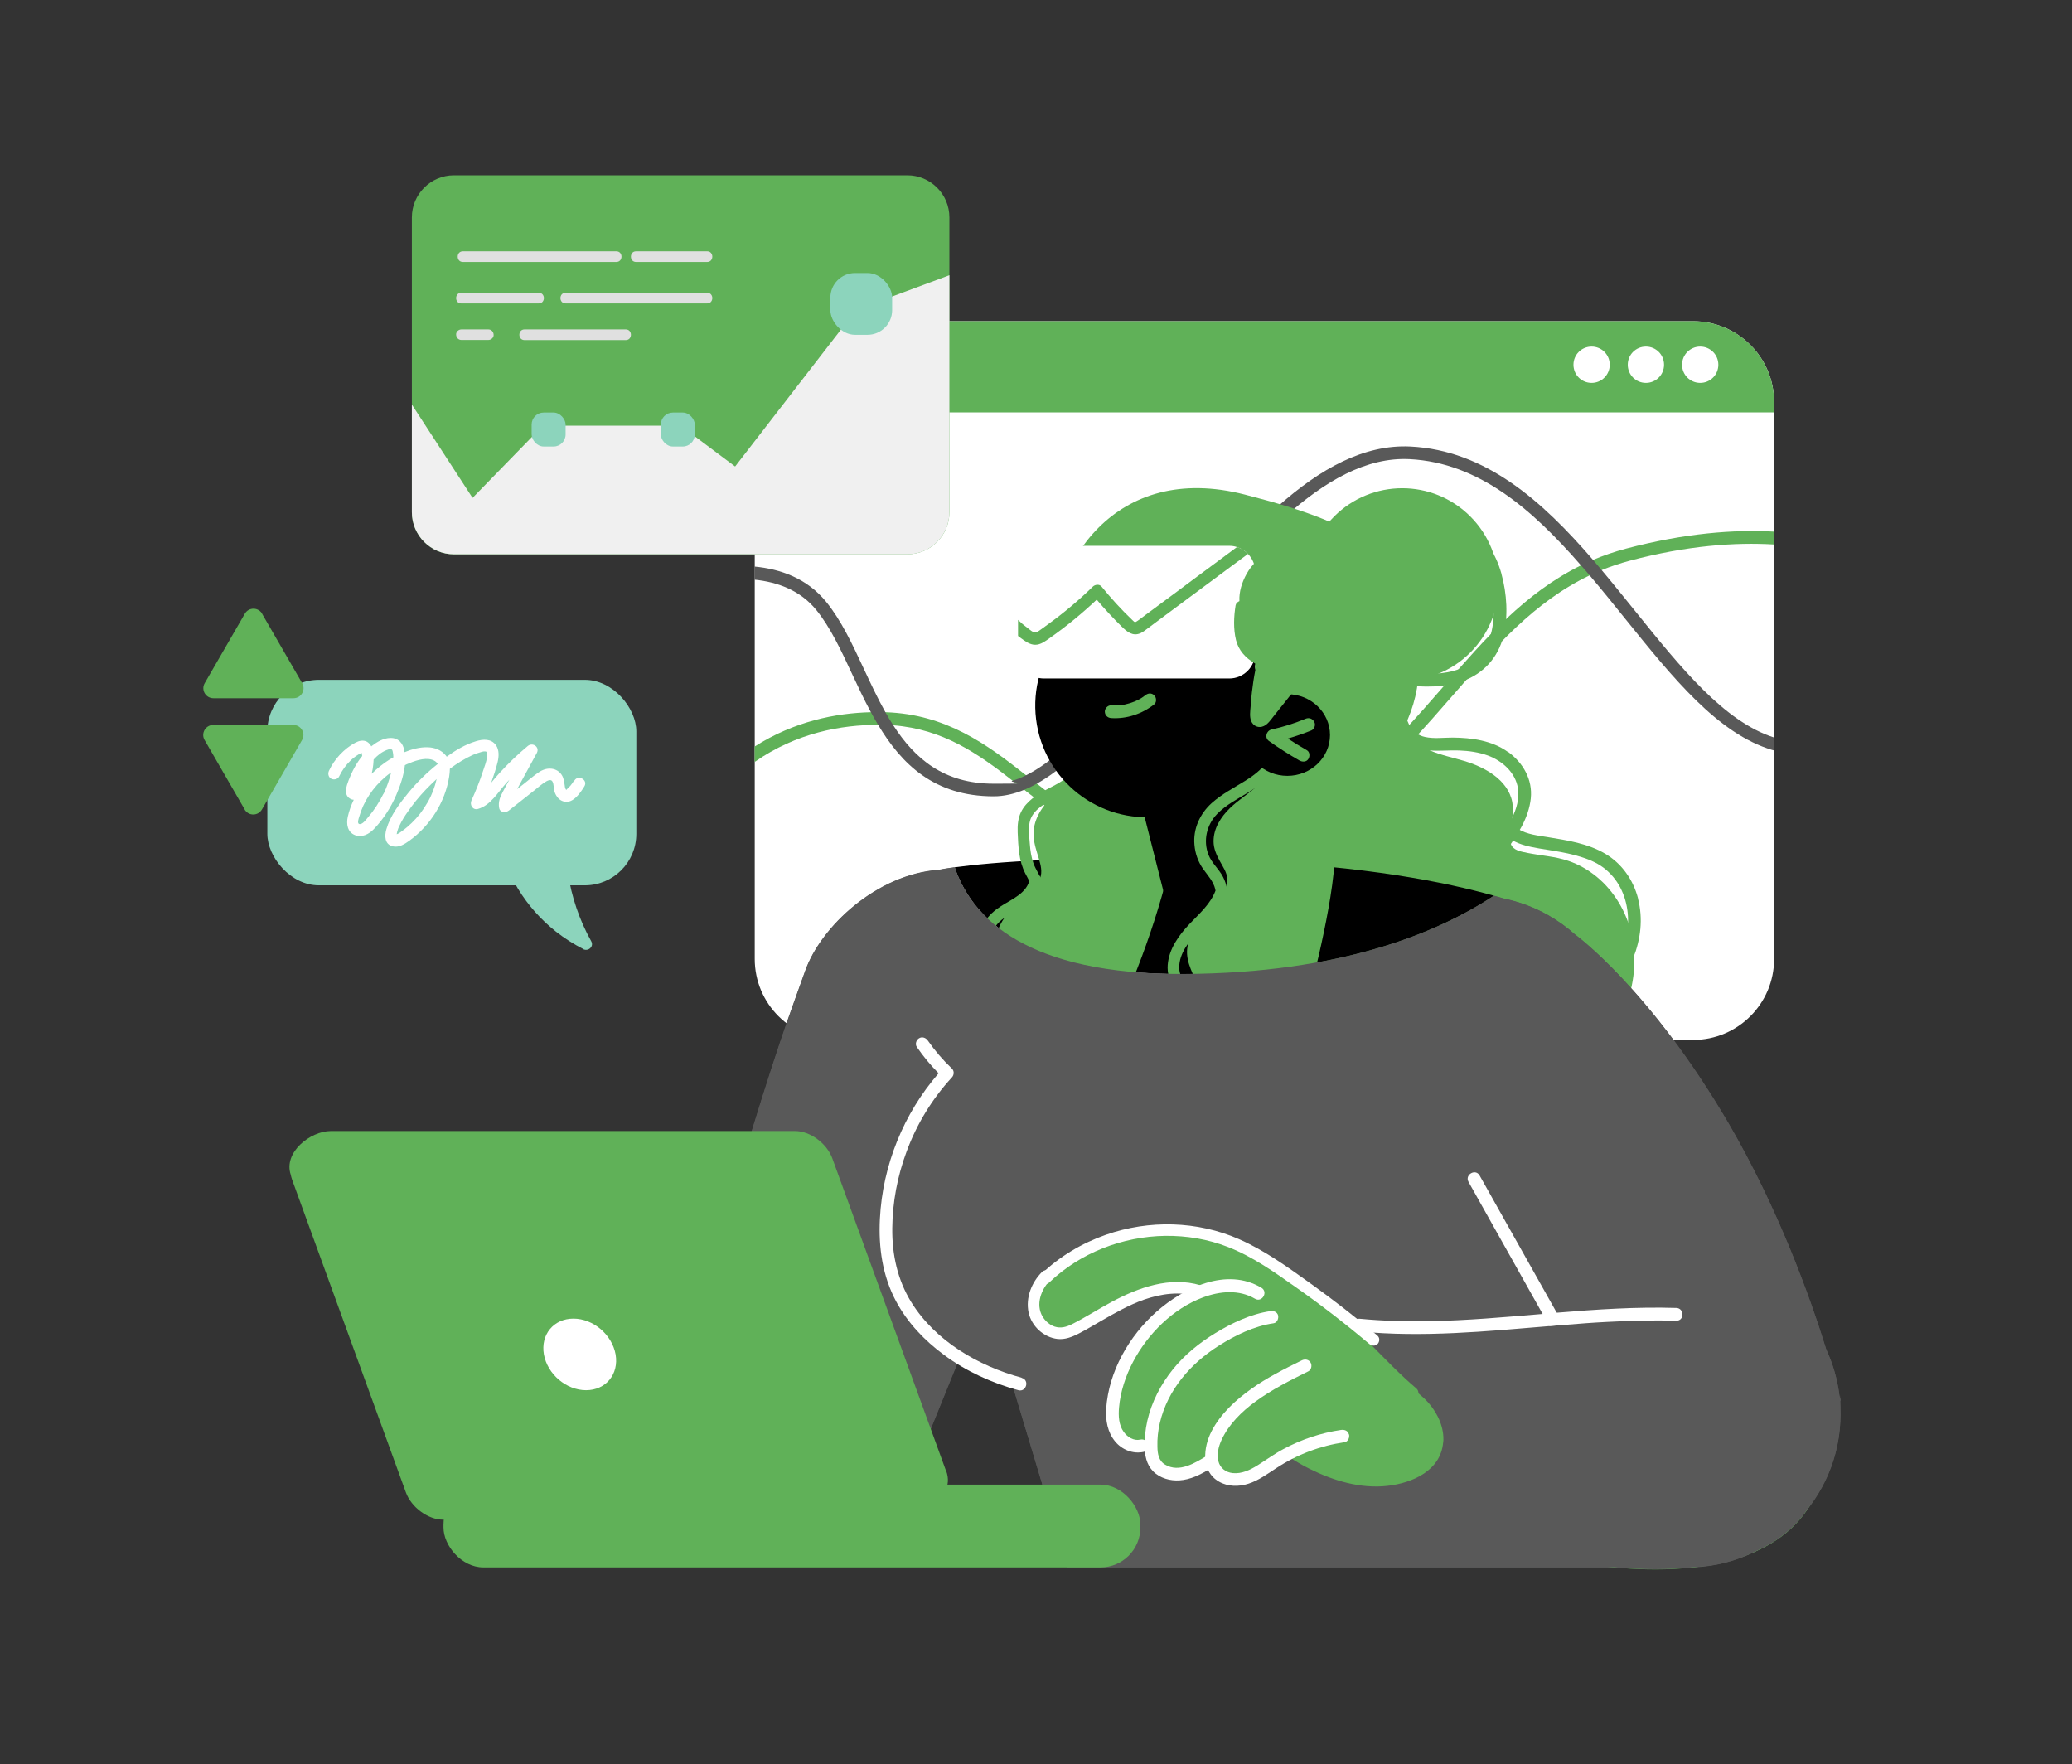
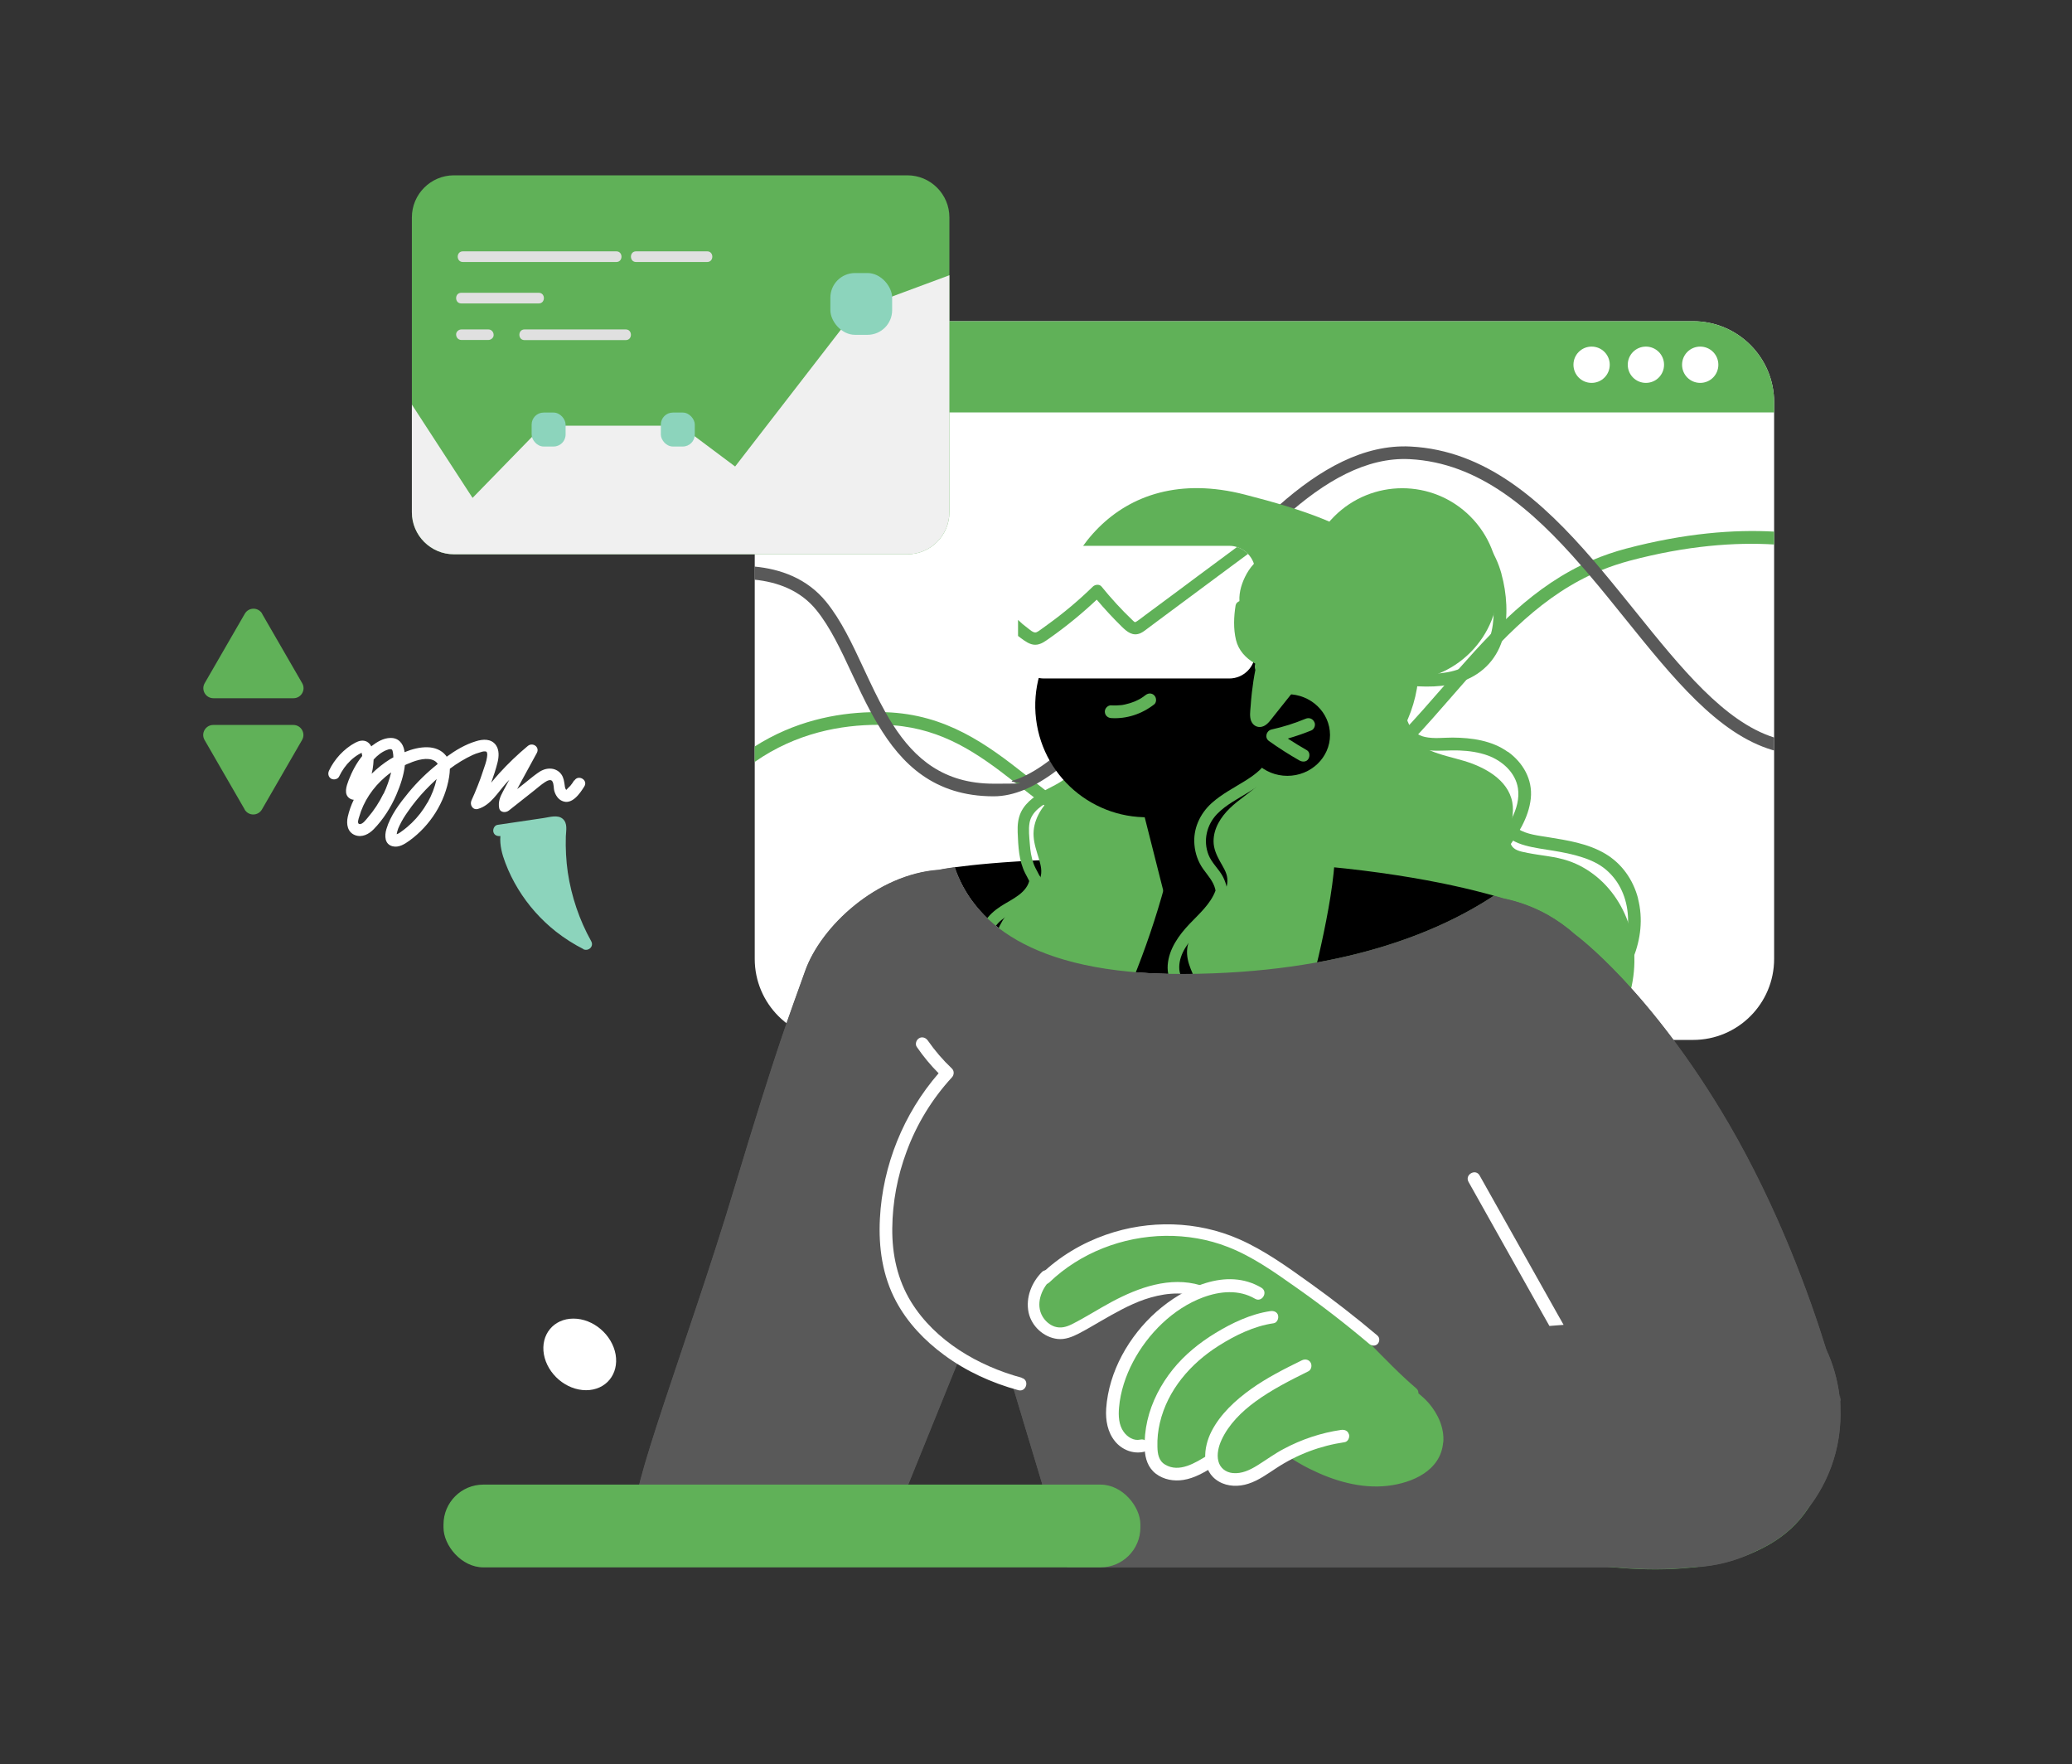
<svg xmlns="http://www.w3.org/2000/svg" id="_x3C_Layer_x3E_" version="1.1" viewBox="0 0 1690.3 1438.9">
  <rect x="0" y="0" width="1690.3" height="1438.9" fill="#333333" stroke="none" />
  <defs>
    <style>
      .st0 {
        fill: #e0e0e0;
      }

      .st1 {
        fill: #595959;
      }

      .st2 {
        fill: #8cd4bc;
      }

      .st3 {
        fill: #60b158;
      }

      .st4 {
        fill: #fff;
      }

      .st5 {
        fill: #f0f0f0;
      }
    </style>
  </defs>
  <path class="st4" d="M1447.3,328.1v454c0,36.5-29.6,66.1-66.1,66.1h-699.4c-36.5,0-66.1-29.6-66.1-66.1v-454c0-36.5,29.6-66.1,66.1-66.1h699.4c36.5,0,66.1,29.6,66.1,66.1Z" />
  <path class="st3" d="M1447.3,433.4v10.7c-31.6-1.9-71,.8-118,13.3-7.8,2.1-15.3,4.6-22.5,7.5-3.4,1.4-6.7,2.8-10,4.4-45,21.4-77.4,58.6-111.4,97.6-45,51.7-91.6,105.1-171.7,125.3-19.1,4.8-36.2,6.9-51.7,7-56.2,0-91.8-27.7-126.4-55-.3-.2-.6-.5-.9-.7-2.9-2.3-5.8-4.6-8.7-6.8-28.4-22.2-56.7-41.9-97.1-45.1-2.9-.2-5.8-.4-8.9-.4-1.2,0-2.4,0-3.7,0-29.8,0-66.5,6.4-100.7,30.3v-12.6c32.3-20.6,66.2-27.3,94.8-28,3.3-.1,6.6-.1,9.7,0,.7,0,1.5,0,2.2,0,49.6,1.6,83,26.4,114.7,51.4,1.3,1,2.7,2.1,4,3.1,1.6,1.3,3.3,2.6,4.9,3.8,42.6,33.5,84.4,63.4,165.1,43,77-19.5,122.4-71.6,166.4-122.1,34.1-39.2,66.8-76.6,112.2-98.9,3.2-1.6,6.5-3.1,9.9-4.5,8.5-3.6,17.5-6.7,26.9-9.2,48.1-12.7,88.3-15.7,120.7-13.9Z" />
  <path class="st1" d="M1447.3,601.2v10.9c-.5-.1-1-.3-1.5-.4-44.4-13.2-81-58.7-119.8-106.8-9.6-11.9-19.3-24-29.2-35.6-2.3-2.8-4.7-5.5-7.1-8.2-39.7-45.6-83.3-83.7-139.7-86.6-70.6-3.6-136.5,79-194.5,151.8-37.8,47.5-74.1,93-109.6,112.8-3.5,2-7,3.7-10.4,5.1-8.3,3.4-16.6,5.3-24.9,5.3-48.6,0-75.2-26.4-94.3-58.4-2.1-3.4-4-6.8-5.9-10.3-5.5-10.2-10.4-20.7-15.2-30.9-9.2-19.8-17.9-38.4-29.3-52.4-13.1-16.1-31.7-22.8-50.4-24.7v-10.7c21.2,2,42.9,9.6,58.5,28.8,12.2,15,21.2,34.2,30.7,54.6,5.6,12,11.2,24,17.6,35.4,2.1,3.7,4.2,7.3,6.5,10.8,17.5,27.1,41.1,47.5,81.8,47.5s10.1-.8,15.3-2.4c3.7-1.1,7.4-2.6,11.2-4.5,34.5-17.2,71.5-63.6,110.3-112.3,59.6-74.8,127.3-159.6,203.2-155.8,61.3,3.1,107.3,44.2,149,92.5,2.4,2.8,4.8,5.6,7.1,8.4,9.3,11,18.3,22.3,27.4,33.5,37.3,46.3,72.5,90,113.1,102.9Z" />
  <path class="st3" d="M1447.3,328.1v8.3h-831.6v-8.3c0-36.5,29.6-66.1,66.1-66.1h699.4c36.5,0,66.1,29.6,66.1,66.1Z" />
  <path class="st3" d="M370.3,143h369.9c18.9,0,34.3,15.4,34.3,34.3v240.5c0,18.9-15.4,34.3-34.3,34.3h-369.9c-18.9,0-34.3-15.4-34.3-34.3v-240.5c0-18.9,15.4-34.3,34.3-34.3Z" />
-   <rect class="st2" x="218.1" y="554.5" width="301" height="167.6" rx="42" ry="42" />
  <path class="st3" d="M1291.3,875.1c-14.7,15.1-31.9,27.8-49.6,39-18.8,11.9-38.6,21.9-59.2,30.1-20.8,8.3-43.3,16-66,14.5-22.5-1.5-41.3-13.2-59.8-25.2-18.2-11.8-36.4-24.2-50.3-41-13-15.6-22.3-33.9-28.5-53.2-12.5-38.7-13-81.2-5.4-121,7.7-40.2,24.5-78.9,49-111.6,12.3-16.3,26.4-32,44.4-42.1,17.7-10,39.8-14.2,59.4-7.4-1.7-15.2-2.7-30.6-9.1-44.5-1.2-2.6-.7-5.6,1.8-7.1,2.3-1.3,5.9-.7,7.1,1.8,4.5,9.6,6.8,19.8,8.2,30.2,2.6,19.2,2.7,40.1,13,57.2,4.8,7.9,11.7,13.5,20.1,17.2,8.9,3.9,18.6,5.8,27.9,8.6,16.4,4.9,35.9,15.1,39.4,33.7,1.7,9-1.2,17.6-1.8,26.5-.2,3.3-.3,6.9,1.7,9.6,2.8,3.7,8.6,4.4,12.8,5.3,11,2.2,22.3,2.8,32.9,6.4,8.7,2.9,16.6,7.5,23.7,13.4,13.9,11.6,23.7,28.2,27.8,45.7,9.9,42-10.5,84.2-39.5,113.7Z" />
  <path class="st3" d="M1224.9,468.1c-4.8-17.3-14.9-33.6-32.4-40-2.6-1-5.7,1.1-6.4,3.6-.8,2.9,1,5.4,3.6,6.4,12.2,4.5,19.7,16.4,23.7,28.2,4.6,13.6,6.3,29,4.4,43.2-1.9,14.3-8.8,27.1-21.9,33.8-12.5,6.5-27.5,6.9-41.2,6-7.6-.5-15-1-22.2-3.2-3-.9-6.3-2.3-8.6-4.1-2.4-1.9-3.7-3.9-3.9-6.4-.2-2.8-2.2-5.2-5.2-5.2s-5.4,2.4-5.2,5.2c1.3,17.6,21.3,21.7,35.5,23.2,16.1,1.8,33.4,2.2,48.8-3.5,16.5-6.1,28.2-19.1,32.5-36.2,4.1-16.5,2.9-35-1.6-51.2Z" />
  <path class="st3" d="M1230.1,613.3c-12.9-9.3-29.5-11.6-45.1-11.7-7.4,0-15.2,1.1-22.5-.5-6-1.3-10.4-4.8-13.1-10.3-2.9-5.8-3.5-12.7-3.6-19.1-.2-8.9.6-17.8,1-26.7.3-6.7-10.1-6.7-10.4,0-.7,14.2-2.6,29.2,1.1,43.1,1.6,6,4.5,11.9,9.1,16.2,5.6,5.1,12.7,7.3,20.2,7.8,7.8.6,15.7-.3,23.5,0,8,.3,15.9,1.4,23.4,4.1,11.8,4.3,22.6,13.9,24.6,26.7,2.6,16.9-9.5,33.2-18.9,46-1.7,2.3-.4,5.8,1.9,7.1,2.6,1.5,5.4.4,7.1-1.9,9.4-12.8,18.7-26.8,20.4-42.9,1.6-15.4-6.3-29.1-18.6-38Z" />
  <path class="st3" d="M1336.3,732.8c-4-15.3-13.3-28.6-27-36.6-14.1-8.3-30.7-10.8-46.6-13.4-8-1.3-16.9-2.2-24-6.5-7.5-4.5-9.2-12.9-7.5-21.1,1.4-6.5-8.6-9.3-10-2.8-1.8,8.3-1.4,17.5,3.5,24.7,4.6,6.7,11.9,10.4,19.6,12.5,7.5,2.1,15.4,3,23,4.3,7.8,1.3,15.7,2.8,23.3,5.3,7,2.2,14,5.4,19.6,10.2,5.5,4.7,9.8,10.4,12.8,17,6,13,6.5,28.3,2.9,42-4.7,18-15.4,33.7-27.8,47.2-4.5,4.9,2.8,12.3,7.3,7.3,22.2-24.2,39.5-56.5,30.8-90.2Z" />
  <path class="st1" d="M1501,1142.5c.3,3.6.5,7.2.5,10.9,0,69.1-56,125.1-125.1,125.1s-3.2,0-4.7-.1c-.1.1-.2,0-.4,0-17-.7-33.1-4.8-47.7-11.6l3,11.7h-455.9l-46.3-154c-14.9-3.5-28.8-9.4-41.4-17.3l-61.9,152.8s-192.4-15.1-201.8-24.7c-9.5-9.7,43-143.6,79.3-264.3,36.3-120.7,45.4-142.5,58.3-178.9,12.9-36.4,58.6-79,109.1-82.5,0,0,4.1-.9,12.8-2.1,14.3,42,59.1,87.7,187,87.1,128.1-.6,207.3-33.7,253-63.9,2.7.8,5.2,1.5,7.6,2.2,12.7,2.6,24.8,7.1,35.8,13.2.2,0,.3.1.3.1,8.1,4.6,15.7,10,22.6,16.2,0,0,61.2,44.5,125.3,154.3,40.4,69.2,66.1,140.7,79.5,184.1,5.4,11.6,9,24.1,10.7,37.4.6,2.5,1,3.9,1,3.9l-.5.5Z" />
  <path class="st4" d="M1258.1,1268.7c-75.2-18.4-154.2-59.6-154.2-59.6l-18.1-126.3s75.7-3.7,157.5-6.1l14.8,192Z" />
  <path d="M1218.8,730.6c-45.7,30.2-124.9,63.3-253,63.9-127.8.6-172.7-45.1-187-87.1,27.2-3.7,99.7-10.8,234.9-5.2,100.3,4.1,166.4,17.5,205.1,28.4Z" />
  <path class="st3" d="M876.2,626.8c-4.5,8.4-13.6,12.5-21.6,16.7-8.4,4.4-17.4,10-21.7,18.9-2.5,5.3-2.9,10.8-2.7,16.6.2,5.7.5,11.5,1.3,17.2.8,5.6,2.3,11.1,4.9,16.2,2.1,4.2,4.9,8.1,5.1,12.9.4,9.5-5.8,18.1-14,22.2-5.4,2.8-.6,10.9,4.8,8.1,8.4-4.3,15.1-12.4,17.6-21.5,1.3-4.7,1.5-9.8.2-14.5-1.4-5.4-5-9.9-6.9-15.1-1.9-5.2-2.7-10.7-3.1-16.3-.4-5.5-1.2-11.6-.2-17.1,1.6-9.2,10.6-14.7,18.2-18.8,9.9-5.3,20.7-10.4,26.2-20.8,2.9-5.3-5.3-10.1-8.1-4.8Z" />
  <path class="st3" d="M811.7,756.2c2.9-4.5,7.3-7.6,11.8-10.3,10.5-6.5,23.8-13.3,25.7-27,.4-2.5-.6-5.1-3.3-5.8-2.2-.6-5.4.8-5.8,3.3-1.7,11.9-14.5,16.9-23.4,22.6-5.4,3.5-10.2,7.6-13.5,13.1-3.1,5-4.7,10.7-5.4,16.6-1.5,12.8,3,25.4,9.6,36.2,3.4,5.5,7.6,10.3,11.4,15.5,1.6,2.2,3.2,4.5,4.1,7,1.2,3.1,1.3,6.3,1.3,9.5,0,7.4-.8,14.5,2.6,21.3,2.8,5.7,8.2,10.3,14.9,10.1,6.1-.2,6.1-9.6,0-9.4-3.8.1-6.3-3.7-7.4-7.4-1.6-5.5-.4-11.5-.6-17.2-.2-6.5-2.3-12.4-6-17.8-3.4-4.9-7.5-9.4-10.8-14.4-6.3-9.5-10.8-20.4-9.8-32,.4-4.9,2-9.7,4.7-13.9Z" />
  <path class="st3" d="M962.1,670.9c-10.4,54.5-27.5,107.4-50.5,157-5.4,11.6-10.8,23.5-17.5,34.3-6,9.9-13.7,18.9-24.2,22.8-10.9,4-23.3.8-32.2-6.9-9.1-7.8-14.1-20.2-14.9-32.6-.4-7,.9-13.9,1.2-20.9.3-6.3-.5-12-2.9-17.7-4.5-11.2-11.2-21.7-10.4-34.5.8-12.6,7.4-23.5,15.3-32.3,3.9-4.3,8.2-7.9,12.5-11.7,3.8-3.3,8-7,10-12.1,2-5.2.5-10.8-1-15.9-1.8-6-3.9-11.9-4.3-18.3-.8-12.4,6.2-23.8,14.6-31.4,9.3-8.5,20.8-13.3,30.5-21.2,4.6-3.8,9.1-9.2,11.4-15.3-3.4,0-6.8-3.7-4.4-7.6,1.5-2.5,3.3-4.7,5.2-6.6-.1-3.6,3.3-5.7,6-5,15.7-10.4,37.9-7.4,49.4,8.7,13.6,19,10.2,45.4,6,67.2Z" />
  <path class="st3" d="M1156.8,555.2c-7.9,70.3-81.2,117.9-151.8,117.9s-148.4-71.9-148.4-142.6,53-154.3,158.9-127.1c97,24.9,152.6,52.2,141.4,151.8Z" />
  <polygon points="927.3 640.8 961.7 776.7 1076.5 756.7 1039.8 595.7 927.3 640.8" />
  <path class="st3" d="M1041.5,613.3c-2.6-.7-4.9.9-5.8,3.3-3.4,9-11.7,15.1-19.8,20.2-9.3,5.8-19.3,10.9-27.5,18.3-9.5,8.6-15.2,20.9-14,33.9.6,7.2,3,14,7.2,19.9,3.8,5.3,8.2,9.9,9.8,16.4,0,.4.1.7.2,1.1-4.1,11-13.4,19-21.3,27.3-8.7,9.2-16.7,20.3-17.7,33.3-.5,6.6,1.4,13,5,18.5,3.4,5.2,7.7,9.9,9.9,15.8,2.1,5.6,2.9,11.5,2.2,17.4-.3,2.8-1.1,5.7-2.1,8.3-1.3,3.4-2.8,6.7-2.6,10.5.3,7.1,5.2,13.4,11.5,16.5,7.4,3.6,15.8,3.1,23.7,2.3,2.5-.3,4.7-2,4.7-4.7s-2.2-5-4.7-4.7c-6.1.6-13.2,1.7-19-1-3.8-1.7-7.5-5.6-6.7-10.1.5-2.9,2.1-5.6,2.9-8.4,1-3.2,1.5-6.5,1.8-9.8.5-6.1-.4-12.4-2.4-18.1-2-5.8-5.3-10.6-8.9-15.6-3.3-4.6-6-9.2-5.9-15.1.1-11,7.6-20.6,14.9-28.3.6,2.9,3.7,5.3,6.9,3.4,10.8-6.4,17.2-18.4,17.8-30.8,0-2,0-4-.3-6,.2-1,0-2-.4-2.7-.6-3.1-1.7-6.2-3.1-9-3.3-6.5-9.2-11.3-11.9-18.1-4.6-11.7-1.5-24.6,7-33.4,7.5-7.7,17.4-12.6,26.6-18.3,10.8-6.6,20.8-14.4,25.4-26.6.9-2.4-1-5.2-3.3-5.8Z" />
  <path class="st3" d="M1088.7,663.3c2.4,26-.4,52.2-5,77.8-4.6,25.7-10.7,51.2-17.4,76.4-3.5,12.9-7.3,25.7-11.9,38.2-3.7,10.4-7.8,21.1-14.9,29.7-8.1,9.6-19.3,13.9-31.8,12.6-11-1.1-21.9-6-30.1-13.3-7.7-6.8-13.7-16.5-13.8-27.1,0-10.6,5.2-19.6,10-28.7,2.1-4.1,4.2-8.3,5-12.8.8-5-.4-9.6-2.4-14.1-4.4-10.5-10.4-20.5-7.1-32.3,3-10.8,10.8-19,18.3-26.9,6.5-6.9,14.7-16.1,13.6-26.4-.5-5.1-3.6-9.5-6-13.9-2.8-5.1-5.2-10.4-5.2-16.3,0-10.6,5.9-19.8,13.3-27,7.5-7.3,16.6-12.6,24.1-19.8,6.6-6.3,12.5-14.1,10.9-23.6-.5-2.8,2.1-5.4,4.7-5.6,2.4-.2,4.3,1.2,5.2,3.2,2.5-2.2,5.3-4.1,8.4-5.3,5.6-2.1,12-1.1,16.4,3,4.1,3.9,6.2,9.3,7.9,14.6,4.1,12.3,6.6,25.1,7.8,37.9Z" />
  <circle class="st3" cx="1143.9" cy="476.7" r="78.5" transform="translate(-2 948.5) rotate(-45)" />
  <circle cx="935.7" cy="575.3" r="91" transform="translate(-63.3 118.6) rotate(-7)" />
  <circle cx="961.7" cy="541.4" r="91" transform="translate(213.9 1353) rotate(-76.7)" />
  <path d="M1085,599.5c0,18.4-15.6,33.3-34.8,33.3s-34.8-14.9-34.8-33.3,15.6-33.3,34.8-33.3,34.8,14.9,34.8,33.3Z" />
  <path class="st3" d="M1072.1,588.7c-1.4-2.6-4.2-3.6-6.9-2.5-9.5,3.9-18,6.6-27.9,8.8-4.3,1-5.9,6.7-2.1,9.4,8,5.7,16.3,11,24.9,15.9,2.4,1.3,5.6,1.3,7.2-1.2,1.4-2.2,1.3-5.8-1.2-7.2-5.3-3-10.4-6.2-15.5-9.5,6.5-1.9,12.9-4.1,19.1-6.6,2.5-1,3.8-4.5,2.5-6.9Z" />
  <path class="st4" d="M1024,466.4v65.8c0,11.7-9.5,21.2-21.2,21.2h-151.2c-11.7,0-21.2-9.5-21.2-21.2v-65.8c0-11.7,9.5-21.2,21.2-21.2h151.2c2.2,0,4.3.3,6.3,1,3.5,1.1,6.6,3,9,5.6,3.6,3.8,5.9,8.9,5.9,14.6Z" />
  <path class="st3" d="M1018.1,451.8c-4.6,3.4-9.2,6.8-13.8,10.2-19.8,14.7-39.6,29.4-59.4,44.1-2.6,2-5.3,3.9-7.9,5.9-2.1,1.5-4.1,3.3-6.5,4.4-6.4,2.9-11.1-1.1-15.5-5.4-7.1-7-13.9-14.3-20.3-21.9-12,11.3-24.8,21.8-38.3,31.3-3.6,2.5-7.3,5.5-11.9,5.5-4.5,0-8.5-3.1-11.9-5.6-.7-.5-1.4-1.1-2.1-1.6v-13.1c2.3,2.3,4.9,4.5,7.5,6.4,1.8,1.3,5.2,4.7,7.5,3.7,1.7-.7,3.3-2.1,4.8-3.1,1.6-1.2,3.2-2.3,4.8-3.5,12.9-9.3,25.1-19.6,36.5-30.7,1.8-1.7,5.3-2.1,7,0,7.8,9.6,16.1,18.7,25,27.2.7.6,1.5,1.6,2.4,1.9.5-.1,1.2-.7,1.5-.8,2.2-1.4,4.3-3.2,6.4-4.7,4.8-3.5,9.5-7.1,14.3-10.6,9.4-6.9,18.7-13.9,28.1-20.9l32.8-24.3c3.5,1.1,6.6,3,9,5.6Z" />
  <path class="st3" d="M1096.1,526.4c-1.2,2.1-2.5,4.2-3.7,6.3.9,1.4,1.1,3.2-.1,5-3,4.5-6.1,9-9.1,13.6-2.6,3.9-5.3,7.9-10.1,9.3-4.5,1.3-9.2,0-13.3-1.8-4.4-1.9-8.6-4.1-12.9-6.2-7.8-3.8-16-7.2-23.4-11.6-7.4-4.4-13.1-10.5-15.2-19-2.2-9.2-1.8-19.1-.3-28.3.3-1.6,1.6-2.8,3.1-3.4-.4-7.8,2.1-15.4,5.9-22.3,4.2-7.4,10.7-14.6,19.7-15.5,8.7-.9,15.3,6,21,11.5,6.2,5.9,12.1,12.1,17.8,18.6,5.9,6.6,11.4,13.5,16.7,20.6,2.4,3.2,5.3,6.5,6.4,10.4,1.3,4.5-.2,9.1-2.4,13Z" />
  <path class="st3" d="M1061.8,555.4c-2.5,3.5-5.3,6.7-7.9,10.1-5,6.2-10,12.5-14.9,18.7-2.4,3-4.6,6.4-8,8-4,1.9-8.6.3-10.4-4.3-1.3-3.5-.7-7.7-.4-11.3.3-4.1.6-8.1,1.1-12.1.7-6.1,1.6-12.1,2.8-18.1-.8-2.3-.6-5.1,1-7,.2-.3.5-.5.8-.7,1.4-3.3,4.9-3.6,7.3-2,1.2,0,2.3,0,3.3,0,7.8-.2,15.6.2,23.4,1.1,2.5.3,4.1,1.6,5,4.3,1.7,4.8-.4,9.7-3.1,13.4Z" />
  <path class="st3" d="M941.6,567.1c-2.3-2.1-5.1-1.8-7.3,0,.6-.5-.9.7-1.1.8-.6.4-1.2.8-1.7,1.2-1,.7-2.1,1.3-3.2,1.8-.6.3-1.2.6-1.9.9-.3.1-.6.3-.9.4,0,0-.2,0-.3.1-1.2.5-2.5.9-3.7,1.3-1.3.4-2.5.7-3.8,1-.7.1-1.4.3-2.1.4-.2,0-.5,0-.7.1-2.9.3-5.6.4-8.4.2-2.7-.2-5.3,2.5-5.2,5.2.1,3,2.3,5,5.2,5.2,12.7.8,25.1-3.4,35.1-11.2,2.1-1.7,1.9-5.6,0-7.3Z" />
  <path class="st3" d="M1474.9,1230.5c-32,48.9-108.7,57.3-190.4,43.7-8.6-1.4-17.5-3.3-26.4-5.5l-14.8-192c67.4-2,139-3.1,175.5-.7,54.9,3.7,98.8,89,56.1,154.4Z" />
  <g>
    <path class="st4" d="M1387,282.7c8.2,0,14.8,6.6,14.8,14.8s-6.6,14.8-14.8,14.8-14.8-6.6-14.8-14.8,6.6-14.8,14.8-14.8Z" />
    <path class="st4" d="M1342.7,282.7c8.2,0,14.8,6.6,14.8,14.8s-6.6,14.8-14.8,14.8-14.8-6.6-14.8-14.8,6.6-14.8,14.8-14.8Z" />
    <path class="st4" d="M1298.4,282.7c8.2,0,14.8,6.6,14.8,14.8s-6.6,14.8-14.8,14.8-14.8-6.6-14.8-14.8,6.6-14.8,14.8-14.8Z" />
  </g>
  <path class="st1" d="M1501,1142.5l.5-.5s-.3-1.4-1-3.9c-1.6-13.2-5.3-25.8-10.7-37.4-13.5-43.4-39.2-114.8-79.5-184.1-64.1-109.8-125.3-154.3-125.3-154.3-6.9-6.2-14.5-11.6-22.6-16.2,0,0-.1,0-.3-.2-11-6.1-23.1-10.6-35.8-13.2-2.4-.7-4.9-1.5-7.6-2.2-45.7,30.2-124.9,63.3-253,63.9-127.8.6-172.7-45.1-187-87.1-8.7,1.2-12.8,2.1-12.8,2.1-50.5,3.5-96.2,46.1-109.1,82.5-12.9,36.4-22,58.2-58.3,178.9-36.3,120.7-88.8,254.6-79.3,264.3,9.5,9.7,201.8,24.7,201.8,24.7l61.9-152.8c12.6,7.9,26.5,13.8,41.4,17.3l46.3,154h446c23,2.1,45.1,2.2,65.5-.1,17.4-.8,33.9-5.1,48.8-12.3,18.4-8,33.6-19.6,43.9-35.4,0-.1.1-.2.2-.3,16.5-21.2,26.4-47.8,26.4-76.8s-.2-7.3-.5-10.9Z" />
  <path class="st5" d="M774.5,224.4v193.4c0,18.9-15.4,34.3-34.3,34.3h-369.9c-18.9,0-34.3-15.4-34.3-34.3v-87.8l49.5,76.1,57.4-58.9h112.3l44.5,33.3,98.8-127.8,76-28.2Z" />
  <g>
    <path class="st0" d="M377.6,213.7h125.2c5.6,0,5.6-8.7,0-8.7h-125.2c-5.6,0-5.6,8.7,0,8.7Z" />
    <path class="st0" d="M518.9,213.7h58c5.6,0,5.6-8.7,0-8.7h-58c-5.6,0-5.6,8.7,0,8.7Z" />
    <path class="st0" d="M376.3,247.5h63.2c5.6,0,5.6-8.7,0-8.7h-63.2c-5.6,0-5.6,8.7,0,8.7Z" />
-     <path class="st0" d="M576.9,238.8h-115.5c-5.6,0-5.6,8.7,0,8.7h115.5c5.6,0,5.6-8.7,0-8.7Z" />
    <path class="st0" d="M398.4,268.7h-22c-2.3,0-4.5,2-4.3,4.3.1,2.4,1.9,4.3,4.3,4.3h22c2.3,0,4.5-2,4.3-4.3-.1-2.4-1.9-4.3-4.3-4.3Z" />
    <path class="st0" d="M510.5,268.7h-82.6c-5.6,0-5.6,8.7,0,8.7h82.6c5.6,0,5.6-8.7,0-8.7Z" />
  </g>
  <rect class="st2" x="677.4" y="222.7" width="50.4" height="50.4" rx="20.1" ry="20.1" />
  <rect class="st2" x="539.1" y="336.5" width="27.7" height="27.7" rx="9.8" ry="9.8" />
  <rect class="st2" x="433.7" y="336.5" width="27.7" height="27.7" rx="9.8" ry="9.8" />
  <path class="st2" d="M475.9,774.1c-7.9-4-15.4-8.8-22.3-14.2-12.2-9.6-22.8-21.5-30.9-34.8-4.1-6.7-7.6-13.8-10.4-21.2-2.7-7-4.7-14.5-4.1-22-2.5.3-5-.6-5.7-3.3-.6-2.2.8-5.4,3.3-5.8,12.6-1.9,25.2-3.7,37.8-5.6,4.8-.7,11.4-2.9,15.5.7,4.1,3.6,2.7,9.4,2.5,14.2-.3,9.8.2,19.8,1.6,29.5,3,19.7,9.4,38.7,19.1,56.1,2.4,4.3-2.3,8.5-6.5,6.5Z" />
  <path class="st3" d="M213.8,500.6l32.7,56.6c3.2,5.5-.8,12.3-7.1,12.3h-65.3c-6.3,0-10.3-6.8-7.1-12.3l32.7-56.6c3.2-5.5,11-5.5,14.2,0Z" />
  <path class="st3" d="M199.6,660.2l-32.7-56.6c-3.2-5.5.8-12.3,7.1-12.3h65.3c6.3,0,10.3,6.8,7.1,12.3l-32.7,56.6c-3.2,5.5-11,5.5-14.2,0Z" />
  <path class="st4" d="M468.4,636.5c-1,1.6-2,3.1-3.2,4.5-.3.3-2.7,2.6-3.3,3.3-.9-1.2-1.1-2.5-1.2-3.6-.5-3.2-.8-6.3-2.7-9-2.2-3.2-5.9-4.9-9.7-4.8-3.7,0-7.2,1.7-10.1,3.9-3.5,2.5-6.8,5.3-10.2,8-2,1.6-4.1,3.2-6.1,4.8,1.4-2.5,2.7-5,4.1-7.6,4-7.3,7.9-14.5,11.9-21.8,2.7-4.9-3.4-9.1-7.4-5.7-8.3,6.9-16,14.3-23.2,22.2-2.3,2.5-4.4,5.1-6.6,7.7,2-5.5,3.8-11,5.2-16.6,1.1-4.5,1.5-10-1.3-14-3.9-5.5-10.7-5-16.4-3.2-8.6,2.6-16.5,7.3-23.8,12.6-.2-.3-.4-.7-.7-1-3.6-4.5-9.2-6.6-14.9-6.7-6.2-.2-12.7,1.5-18.8,4,0-.4,0-.7-.1-1.1-1-6.1-4.9-10.7-11.5-10.5-5.6.1-10.8,3.2-15.1,6.5-.1.1-.3.3-.4.4-.8-1.6-2-2.9-3.5-3.8-3.2-1.7-6.6-.8-9.6.8-4.6,2.4-8.9,5.9-12.5,9.7-3.6,3.9-6.7,8.3-8.9,13.1-1.1,2.3-.6,5.1,1.7,6.5,2,1.2,5.4.6,6.5-1.7,2.4-5,5.5-9.4,9.5-13.2,1.9-1.8,4-3.4,6.3-4.8.2-.1,1.7-.9,2.6-1.4,0,.3.1.5.1.5.2.7.3,1.4.4,2.1-4.8,5.9-8.4,12.8-11.1,19.8-1.7,4.5-4.3,11.6,1,14.9,1.1.7,2.2,1,3.2,1-2.2,4.5-3.8,9.1-4.9,13.9-1.3,5.9-.3,12.6,6,15,5.7,2.1,11.2-.8,15.2-4.9,7.8-8,14-17.8,18.4-28,3.2-7.5,6.1-15.8,7-24.2.5-.2.9-.5,1.4-.7,6-2.6,14.1-5.7,20.6-3.8,2,.6,3.8,1.8,4.8,3.5-8.7,6.9-16.7,14.7-23.8,23.3-7.3,8.9-14.8,18.7-18.1,29.9-1.6,5.4-1.5,12.4,5.2,14,5.1,1.2,9.8-1.9,13.7-4.7,16.9-12.3,29-31.3,32.3-52,.3-2.2.6-4.4.6-6.6,5.9-4.4,12.1-8.2,18.6-11.2,1.7-.8,3.4-1.4,5.2-1.9,1.5-.5,3.7-1.3,5.3-1,.9.2,1,.4,1.2,1.2.3.9.2,2.3,0,3.5-.5,3.7-2,7.5-3.2,11.1-1.3,4.1-2.8,8.2-4.4,12.2-1.6,4.1-3.3,8.1-5.1,12-1.6,3.6,1.1,8.1,5.3,6.9,10.3-2.9,16.2-13.5,23-21,.8-.9,1.7-1.9,2.6-2.8-1.8,3.3-3.6,6.5-5.3,9.8-2.3,4.2-3.9,8.4-3,13.2.7,3.9,5.4,4.1,7.9,2.1,6.8-5.4,13.7-10.8,20.5-16.2,2.9-2.3,5.8-4.9,8.9-6.9,1.5-1,4.8-2.9,6.1-.7,1.4,2.3.9,5.7,1.7,8.2,1,3.2,3,6.3,6.1,7.7,8.1,3.8,14.7-6,18.3-11.8,3.2-5.2-4.9-9.9-8.1-4.8ZM304,627.3c.4-2.5.7-5.1.8-7.8,3-3.3,6.5-6.1,10.5-7.7,1-.4,2.6-1,3.7-.7,1.1.2,1.1.9,1.4,2,.3,1.5.5,3,.5,4.6-.9.5-1.9,1.1-2.8,1.6-5.3,3.3-10.3,7.3-14.9,11.8.3-1.3.6-2.6.8-3.8ZM312.8,647.4c-3.4,7-7.7,13.6-12.8,19.5-1.4,1.6-4.3,5.8-6.9,5.2-2-.5-.5-4.5-.1-5.8,3.6-12.8,11.3-24.1,21.4-32.7,1.5-1.3,3.1-2.5,4.7-3.6-1.5,6-3.5,11.9-6.2,17.5ZM348.7,654.6c-3.5,6.2-7.8,11.8-12.9,16.7-2.5,2.4-5.1,4.6-7.9,6.6-1.2.9-2.5,1.9-3.9,2.4,0,0-.2,0-.4.1.2-.7.3-1.6.4-2,.5-1.9,1.2-3.7,2.1-5.4,1.8-3.8,4-7.3,6.4-10.7,4.4-6.4,9.3-12.4,14.6-18,2.9-3,5.9-6,9.1-8.9-1.5,6.7-4,13.2-7.4,19.2Z" />
  <path class="st3" d="M1177.3,1176.5c-2,23.1-25.2,33.1-45.4,35.4-22.1,2.5-44.2-4.2-63.8-14-5.8-2.9-11.2-6.1-16.6-9.6-8.5,6.2-16.3,13.5-25.9,17.8-11.2,4.9-25.8,4.1-33-7.2-1.9-3-2.7-6.1-2.8-9.1-4.5,3.9-9.4,7.3-15,9.6-12.4,5.2-28,4.8-35.9-7.7-2.1-3.3-3.3-6.8-3.8-10.4-5.6.3-11.1-1.5-15.6-5.3-11.5-9.9-12.4-28.3-10-42.1,2.6-14.9,10-29,19-41.1,8.6-11.7,18.9-21.8,30.7-30.3,6.3-4.5,13-8.4,20-11.6-.3,0-.6-.2-.9-.2-7.8-2.1-15.4-3.7-23.5-3.4-7.5.2-14.9,1.8-21.9,4.3-13.1,4.5-25.2,12.2-35.8,21.1-10,8.5-21,21-35.7,17.1-11.5-3-18.4-15.3-18.7-26.6-.3-13.6,11.3-23.1,21.4-31.1,40.8-32.5,104.2-36.8,150.6-13.1,24.8,12.7,40.7,22.8,62.8,39.8,27.4,21,51.8,51.5,78.1,73.8,1.1,1,1.6,2.4,1.5,3.8,3,2.5,5.9,5.1,8.5,8.1,7.5,8.7,12.8,20.3,11.8,32Z" />
  <path class="st4" d="M833.4,1123.7c-35.4-9.6-70.3-29.9-90-61.6-11.3-18.3-15.7-38.9-15.5-60.2.2-21.4,4.2-42.6,11.7-62.7,8.2-22.3,20.8-42.9,36.9-60.4,1.9-2,2.1-5.3,0-7.3-7.3-6.9-13.8-14.5-19.6-22.8-1.6-2.3-4.6-3.4-7.1-1.9-2.3,1.3-3.5,4.8-1.9,7.1,5.3,7.7,11.2,14.9,17.8,21.5-28.6,32.9-45.7,75.1-47.9,118.7-1.2,23.3,2.1,46.6,13.2,67.3,9.3,17.4,23.2,32,39.1,43.7,18.1,13.4,39,22.9,60.7,28.8,6.5,1.7,9.2-8.3,2.8-10Z" />
  <path class="st4" d="M1029,1050.3c-28.4-16.9-63.4,0-85.6,19.6-22.4,19.9-38.9,48.7-41,79-.6,9.5,1.1,19.3,7.3,26.8,5.6,6.8,14.6,10.4,23.3,8.5,6.5-1.5,3.8-11.5-2.8-10-5.3,1.2-10.5-2.1-13.5-6.3-4.1-5.7-4.4-13.2-3.8-19.9,1.1-12.9,5.4-25.8,11.4-37.2,12-22.8,32.6-43.5,57.1-52.6,13.7-5.1,29.3-6.6,42.4,1.1,5.8,3.4,11-5.6,5.2-9Z" />
  <path class="st4" d="M1042.7,1073c-.8-3-3.6-4-6.4-3.6-15.8,2.3-31.2,9.6-44.8,17.9-13,7.9-25.1,17.7-34.7,29.6-9.8,12.2-17.3,26.5-20.8,41.8-1.7,7.5-2.5,15.4-2.2,23.1.4,7.9,2.7,15.3,9.1,20.2,6.4,4.9,14.7,6.3,22.4,5.1,9.1-1.4,17.2-6.2,24.9-11,5.7-3.5.5-12.5-5.2-9-9.8,6-23,14.4-34.5,7.5-5.3-3.1-6.2-8.9-6.3-14.6-.2-6.6.5-13.1,2-19.5,6.3-26.8,25.1-48.4,47.9-62.8,13.6-8.6,28.9-16.1,44.9-18.4,2.8-.4,4.3-3.9,3.6-6.4Z" />
  <path class="st4" d="M1100.4,1169.9c-.8-3-3.6-4-6.4-3.6-16.4,2.4-32.3,7.7-47,15.6-7.4,3.9-14.1,8.9-21.2,13.3-6.1,3.8-12.8,7-20.1,6.3-5.8-.6-10.4-4.1-11.8-9.8-1.4-5.6.2-12,2.6-17.2,5.8-12.7,16.5-23.2,27.6-31.3,13.4-9.8,28.3-17.3,43.2-24.7,2.5-1.2,3.2-4.8,1.9-7.1-1.5-2.6-4.6-3.1-7.1-1.9-14.3,7-28.6,14.2-41.6,23.5-12.7,9.1-25,20.4-32.2,34.5-6.7,13.1-8.8,32.5,6.2,41,7.1,4.1,16.1,4.2,23.8,1.7,8.5-2.7,15.7-8.1,23.1-12.9,16.8-11,35.7-18.1,55.5-21,2.8-.4,4.3-3.9,3.6-6.4Z" />
  <path class="st4" d="M1123.9,1089.5c-17.9-15.1-36.4-29.5-55.4-43.1-18.3-13.1-37-26.6-57.7-35.7-34.1-15-73.5-15.9-108.6-3.6-19.7,6.9-37.8,17.7-52.9,32.2-4.4,4.2,2.3,10.9,6.7,6.7,25.2-24.2,59.8-37.5,94.6-38,17.5-.2,34.9,2.7,51.2,9.1,20,7.8,37.9,20.5,55.3,32.8,20.7,14.5,40.7,30,60,46.3,1.9,1.6,4.8,1.9,6.7,0,1.7-1.7,2-5,0-6.7Z" />
  <path class="st4" d="M979.3,1048.3c-24.8-7.4-50.4,1.8-72.3,13.5-11,5.9-21.6,12.8-32.8,18.4-4.5,2.2-9,3.4-13.9,1.8-4.1-1.4-7.6-4.5-9.8-8.2-5.8-9.8-1.2-22.1,6.2-29.6,4.3-4.3-2.4-11-6.7-6.7-8.5,8.6-13.4,20.9-10.9,33,2.4,11.2,12.3,20.3,23.6,21.6,6.2.7,12.1-1.7,17.5-4.5,6-3.1,11.8-6.6,17.7-10,11.5-6.6,23.1-13.3,35.7-17.7,13.8-4.7,28.7-6.8,42.9-2.6,5.8,1.7,8.3-7.4,2.5-9.1Z" />
-   <path class="st4" d="M1367.6,1077.2c-18.9-.5-37.7,0-56.6,1-11.9.6-23.7,1.5-35.6,2.5-3.8.3-7.6.6-11.4.9-51.6,4.3-103.2,9.4-154.9,4.4-2.8-.3-5.2-2.2-5.2-5.2s2.4-5.5,5.2-5.2c18.7,1.8,37.6,2.3,56.4,2,31-.5,62-3.3,92.9-5.9,3.8-.3,7.6-.6,11.4-1,32.5-2.7,65.1-4.9,97.7-3.9,6.7.2,6.7,10.6,0,10.4Z" />
  <path class="st4" d="M1275.4,1080.6c-3.8.3-7.6.6-11.4.9-1.8-3.3-3.7-6.6-5.6-9.9-20.1-35.8-40.3-71.7-60.4-107.6-3.3-5.9,5.7-11.1,9-5.3,7.1,12.6,14.2,25.2,21.3,37.9,13.9,24.7,27.7,49.3,41.6,74,1.8,3.3,3.7,6.6,5.6,9.9Z" />
-   <path class="st3" d="M771.8,1199.8l-92.8-255c-4.5-12.3-18.1-22.3-30.4-22.3h-378.7c-16.8,0-38.9,17.5-32.7,35.7.3,1.3.6,2.7,1.1,4l92.8,255c4.5,12.3,18.1,22.3,30.4,22.3h378.7c10.7,0,16.8-7.5,15.4-17.5h2.1c12.3,0,18.6-10,14.2-22.3Z" />
  <path class="st4" d="M502.2,1104.7c2.8,16.1-7.9,29.2-24.1,29.2s-31.5-13.1-34.4-29.2c-2.8-16.1,7.9-29.2,24.1-29.2s31.5,13.1,34.4,29.2Z" />
  <rect class="st3" x="361.8" y="1210.9" width="568.5" height="67.5" rx="32.5" ry="32.5" />
</svg>